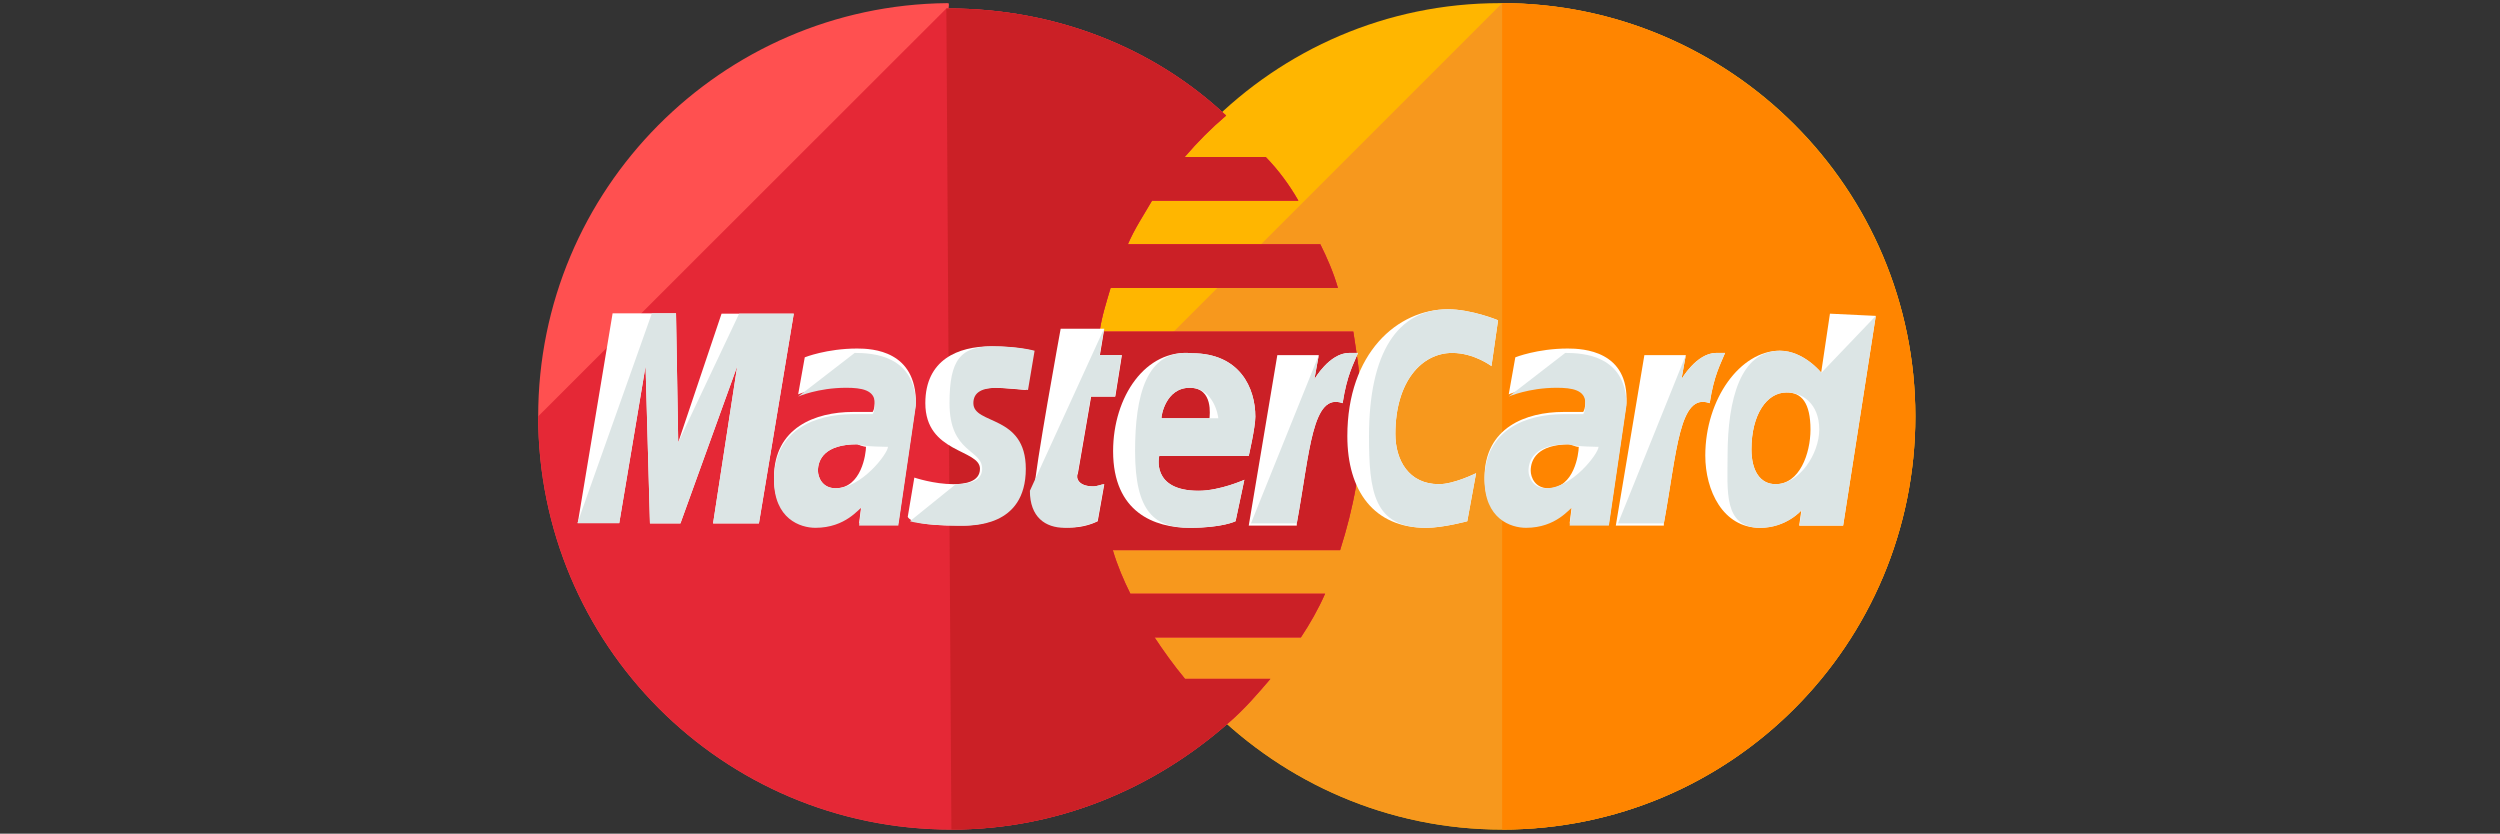
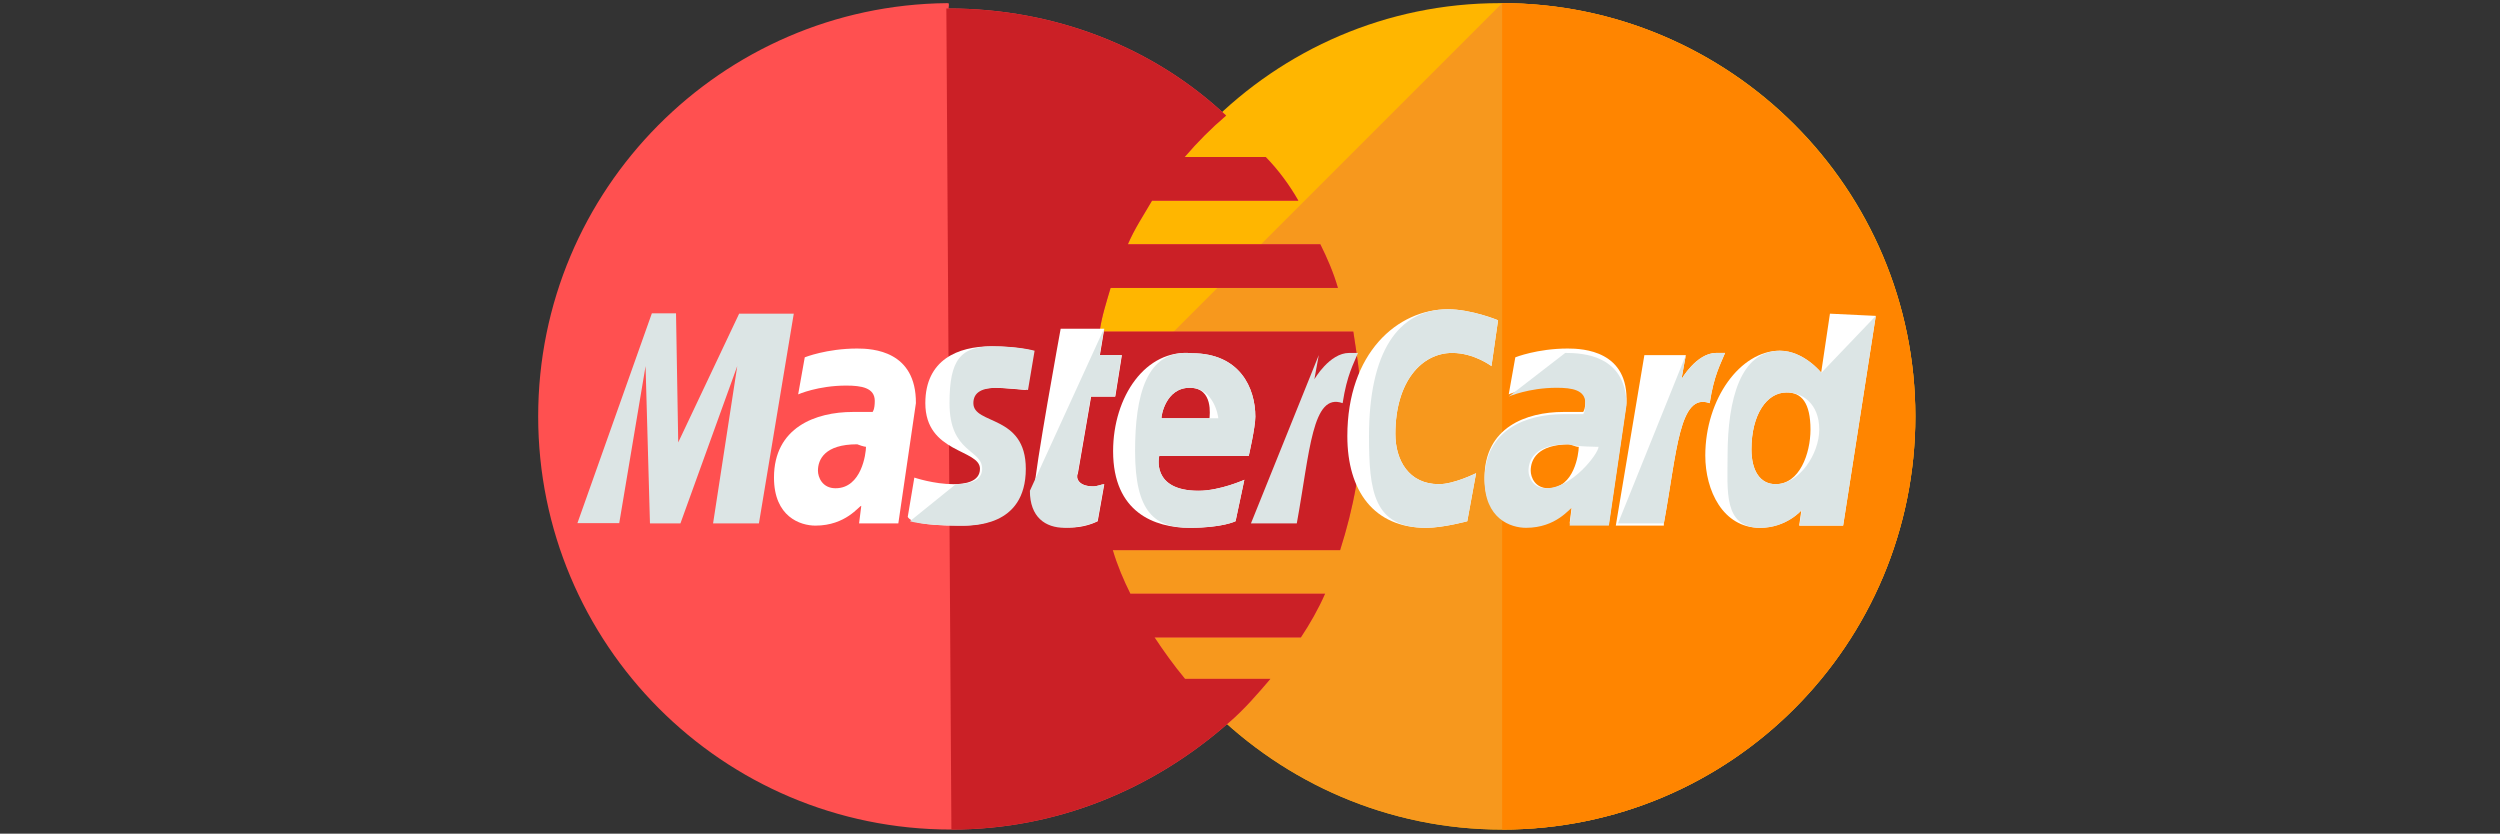
<svg xmlns="http://www.w3.org/2000/svg" version="1.1" id="Layer_1" x="0px" y="0px" viewBox="0 0 796.2 265.5" style="enable-background:new 0 0 796.2 265.5;" xml:space="preserve">
  <rect x="0" y="0" width="796.2" height="265.5" fill="#333333" stroke="none" />
  <style type="text/css">
	.st0{fill:#FFB600;}
	.st1{fill:#F7981D;}
	.st2{fill:#FF8500;}
	.st3{fill:#FF5050;}
	.st4{fill:#E52836;}
	.st5{fill:#CB2026;}
	.st6{fill:#FFFFFF;}
	.st7{fill:#DCE5E5;}
</style>
  <g>
    <path class="st0" d="M610,132.6c0,72.4-58.5,131.6-131.6,131.6c-72.4,0-131.6-59.2-131.6-131.6l0,0C346.8,60.2,405.3,1,477.7,1   C551.5,1,610,60.2,610,132.6L610,132.6z" />
    <path class="st1" d="M478.4,1C550.8,1,610,60.2,610,132.6l0,0c0,72.4-58.5,131.6-131.6,131.6c-72.4,0-131.6-59.2-131.6-131.6" />
    <path class="st2" d="M478.4,1C550.8,1,610,60.2,610,132.6l0,0c0,72.4-58.5,131.6-131.6,131.6" />
    <path class="st3" d="M301.6,1c-71.7,0.7-130.2,59.2-130.2,131.6S229.9,264.2,303,264.2c34.1,0,64.7-13.2,88.4-34.1l0,0l0,0   c4.9-4.2,9.1-9.1,13.2-13.9h-27.2c-3.5-4.2-7-9.1-9.7-13.2h46.6c2.8-4.2,5.6-9.1,7.7-13.9h-62c-2.1-4.2-4.2-9.1-5.6-13.9h72.4   c4.2-13.2,7-27.2,7-41.8c0-9.7-1.4-18.8-2.8-27.8h-80.8c0.7-4.9,2.1-9.1,3.5-13.9h72.4c-1.4-4.9-3.5-9.7-5.6-13.9h-61.3   c2.1-4.9,4.9-9.1,7.7-13.9h46.6c-2.8-4.9-6.3-9.7-10.4-13.9h-25.8c4.2-4.9,8.4-9.1,13.2-13.2c-23-21.6-54.3-34.1-88.4-34.1   C302.3,1,302.3,1,301.6,1z" />
-     <path class="st4" d="M171.4,132.6c0,72.4,58.5,131.6,131.6,131.6c34.1,0,64.7-13.2,88.4-34.1l0,0l0,0c4.9-4.2,9.1-9.1,13.2-13.9   h-27.2c-3.5-4.2-7-9.1-9.7-13.2h46.6c2.8-4.2,5.6-9.1,7.7-13.9h-62c-2.1-4.2-4.2-9.1-5.6-13.9h72.4c4.2-13.2,7-27.2,7-41.8   c0-9.7-1.4-18.8-2.8-27.8h-80.8c0.7-4.9,2.1-9.1,3.5-13.9h72.4c-1.4-4.9-3.5-9.7-5.6-13.9h-61.3c2.1-4.9,4.9-9.1,7.7-13.9h46.6   c-2.8-4.9-6.3-9.7-10.4-13.9h-25.8c4.2-4.9,8.4-9.1,13.2-13.2c-23-21.6-54.3-34.1-88.4-34.1h-0.7" />
    <path class="st5" d="M303,264.2c34.1,0,64.7-13.2,88.4-34.1l0,0l0,0c4.9-4.2,9.1-9.1,13.2-13.9h-27.2c-3.5-4.2-7-9.1-9.7-13.2h46.6   c2.8-4.2,5.6-9.1,7.7-13.9h-62c-2.1-4.2-4.2-9.1-5.6-13.9h72.4c4.2-13.2,7-27.2,7-41.8c0-9.7-1.4-18.8-2.8-27.8h-80.8   c0.7-4.9,2.1-9.1,3.5-13.9h72.4c-1.4-4.9-3.5-9.7-5.6-13.9h-61.3c2.1-4.9,4.9-9.1,7.7-13.9h46.6c-2.8-4.9-6.3-9.7-10.4-13.9h-25.8   c4.2-4.9,8.4-9.1,13.2-13.2c-23-21.6-54.3-34.1-88.4-34.1h-0.7" />
    <g>
      <path class="st6" d="M349.6,166l2.1-11.8c-0.7,0-2.1,0.7-3.5,0.7c-4.9,0-5.6-2.8-4.9-4.2l4.2-24.4h7.7l2.1-13.2h-7l1.4-8.4h-13.9    c0,0-8.4,45.9-8.4,51.5c0,8.4,4.9,11.8,11.1,11.8C344.8,168.1,348.2,166.7,349.6,166z" />
      <path class="st6" d="M354.5,143.7c0,19.5,13.2,24.4,24.4,24.4c10.4,0,14.6-2.1,14.6-2.1l2.8-13.2c0,0-7.7,3.5-14.6,3.5    c-15.3,0-12.5-11.1-12.5-11.1h28.5c0,0,2.1-9.1,2.1-12.5c0-9.1-4.9-20.2-20.2-20.2C364.9,111,354.5,126.3,354.5,143.7z     M378.9,123.5c7.7,0,6.3,9.1,6.3,9.7h-15.3C369.8,132.6,371.2,123.5,378.9,123.5z" />
      <path class="st6" d="M467.3,166l2.8-15.3c0,0-7,3.5-11.8,3.5c-9.7,0-13.9-7.7-13.9-16c0-16.7,8.4-25.8,18.1-25.8    c7,0,12.5,4.2,12.5,4.2l2.1-14.6c0,0-8.4-3.5-16-3.5c-16,0-32,13.9-32,40.4c0,17.4,8.4,29.2,25.1,29.2    C459.6,168.1,467.3,166,467.3,166z" />
      <path class="st6" d="M273,111c-9.7,0-16.7,2.8-16.7,2.8l-2.1,11.8c0,0,6.3-2.8,15.3-2.8c4.9,0,9.1,0.7,9.1,4.9    c0,2.8-0.7,3.5-0.7,3.5s-4.2,0-6.3,0c-11.8,0-25.1,4.9-25.1,20.9c0,12.5,8.4,15.3,13.2,15.3c9.7,0,13.9-6.3,14.6-6.3l-0.7,5.6    h12.5l5.6-38.3C291.8,111.7,277.9,111,273,111z M275.8,142.3c0,2.1-1.4,13.2-9.7,13.2c-4.2,0-5.6-3.5-5.6-5.6    c0-3.5,2.1-8.4,12.5-8.4C275.1,142.3,275.8,142.3,275.8,142.3z" />
      <path class="st6" d="M305.1,167.4c3.5,0,20.9,0.7,20.9-18.1c0-17.4-16.7-13.9-16.7-20.9c0-3.5,2.8-4.9,7.7-4.9    c2.1,0,9.7,0.7,9.7,0.7l2.1-12.5c0,0-4.9-1.4-13.2-1.4c-10.4,0-20.9,4.2-20.9,18.1c0,16,17.4,14.6,17.4,20.9    c0,4.2-4.9,4.9-8.4,4.9c-6.3,0-12.5-2.1-12.5-2.1l-2.1,12.5C289.8,166,293.2,167.4,305.1,167.4z" />
      <path class="st6" d="M582.8,99.9l-2.8,18.8c0,0-5.6-7-13.2-7c-12.5,0-23.7,15.3-23.7,33.4c0,11.1,5.6,23,17.4,23    c8.4,0,13.2-5.6,13.2-5.6l-0.7,4.9H587l10.4-66.8L582.8,99.9z M576.6,136.8c0,7.7-3.5,17.4-11.1,17.4c-4.9,0-7.7-4.2-7.7-11.1    c0-11.1,4.9-18.1,11.1-18.1C573.8,124.9,576.6,128.4,576.6,136.8z" />
-       <path class="st6" d="M197.2,166.7l8.4-50.1l1.4,50.1h9.7l18.1-50.1l-7.7,50.1h14.6l11.1-66.8h-23L216,140.9l-0.7-41.1h-20.2    l-11.1,66.8H197.2z" />
-       <path class="st6" d="M413,166.7c4.2-23,4.9-41.8,14.6-38.3c1.4-9.1,3.5-12.5,4.9-16c0,0-0.7,0-2.8,0c-6.3,0-11.1,8.4-11.1,8.4    l1.4-7.7h-13.2l-9.1,54.3H413V166.7z" />
      <path class="st6" d="M499.3,111c-9.7,0-16.7,2.8-16.7,2.8l-2.1,11.8c0,0,6.3-2.8,15.3-2.8c4.9,0,9.1,0.7,9.1,4.9    c0,2.8-0.7,3.5-0.7,3.5s-4.2,0-6.3,0c-11.8,0-25.1,4.9-25.1,20.9c0,12.5,8.4,15.3,13.2,15.3c9.7,0,13.9-6.3,14.6-6.3l-0.7,5.6    h12.5l5.6-38.3C518.8,111.7,504.2,111,499.3,111z M502.8,142.3c0,2.1-1.4,13.2-9.7,13.2c-4.2,0-5.6-3.5-5.6-5.6    c0-3.5,2.1-8.4,12.5-8.4C502.1,142.3,502.1,142.3,502.8,142.3z" />
      <path class="st6" d="M529.9,166.7c4.2-23,4.9-41.8,14.6-38.3c1.4-9.1,3.5-12.5,4.9-16c0,0-0.7,0-2.8,0c-6.3,0-11.1,8.4-11.1,8.4    l1.4-7.7h-13.2l-9.1,54.3h15.3V166.7z" />
    </g>
    <g>
      <path class="st7" d="M328,156.3c0,8.4,4.9,11.8,11.1,11.8c4.9,0,9.1-1.4,10.4-2.1l2.1-11.8c-0.7,0-2.1,0.7-3.5,0.7    c-4.9,0-5.6-2.8-4.9-4.2l4.2-24.4h7.7l2.1-13.2h-7l1.4-8.4" />
      <path class="st7" d="M361.5,143.7c0,19.5,6.3,24.4,17.4,24.4c10.4,0,14.6-2.1,14.6-2.1l2.8-13.2c0,0-7.7,3.5-14.6,3.5    c-15.3,0-12.5-11.1-12.5-11.1h28.5c0,0,2.1-9.1,2.1-12.5c0-9.1-4.9-20.2-20.2-20.2C364.9,111,361.5,126.3,361.5,143.7z     M378.9,123.5c7.7,0,9.1,9.1,9.1,9.7h-18.1C369.8,132.6,371.2,123.5,378.9,123.5z" />
      <path class="st7" d="M467.3,166l2.8-15.3c0,0-7,3.5-11.8,3.5c-9.7,0-13.9-7.7-13.9-16c0-16.7,8.4-25.8,18.1-25.8    c7,0,12.5,4.2,12.5,4.2l2.1-14.6c0,0-8.4-3.5-16-3.5c-16,0-25.1,13.9-25.1,40.4c0,17.4,1.4,29.2,18.1,29.2    C459.6,168.1,467.3,166,467.3,166z" />
-       <path class="st7" d="M254.2,126.3c0,0,6.3-2.8,15.3-2.8c4.9,0,9.1,0.7,9.1,4.9c0,2.8-0.7,3.5-0.7,3.5s-4.2,0-6.3,0    c-11.8,0-25.1,4.9-25.1,20.9c0,12.5,8.4,15.3,13.2,15.3c9.7,0,13.9-6.3,14.6-6.3l-0.7,5.6h12.5l5.6-38.3c0-16-13.9-16.7-19.5-16.7     M282.8,142.3c0,2.1-8.4,13.2-16.7,13.2c-4.2,0-5.6-3.5-5.6-5.6c0-3.5,2.1-8.4,12.5-8.4C275.1,142.3,282.8,142.3,282.8,142.3z" />
      <path class="st7" d="M289.8,166c0,0,4.2,1.4,16,1.4c3.5,0,20.9,0.7,20.9-18.1c0-17.4-16.7-13.9-16.7-20.9c0-3.5,2.8-4.9,7.7-4.9    c2.1,0,9.7,0.7,9.7,0.7l2.1-12.5c0,0-4.9-1.4-13.2-1.4c-10.4,0-13.9,4.2-13.9,18.1c0,16,10.4,14.6,10.4,20.9    c0,4.2-4.9,4.9-8.4,4.9" />
      <path class="st7" d="M580.1,118.7c0,0-5.6-7-13.2-7c-12.5,0-16.7,15.3-16.7,33.4c0,11.1-1.4,23,10.4,23c8.4,0,13.2-5.6,13.2-5.6    l-0.7,4.9H587l10.4-66.8 M579.4,136.8c0,7.7-6.3,17.4-13.9,17.4c-4.9,0-7.7-4.2-7.7-11.1c0-11.1,4.9-18.1,11.1-18.1    C573.8,124.9,579.4,128.4,579.4,136.8z" />
      <path class="st7" d="M197.2,166.7l8.4-50.1l1.4,50.1h9.7l18.1-50.1l-7.7,50.1h14.6l11.1-66.8h-17.4L216,140.9l-0.7-41.1h-7.7    l-23.7,66.8H197.2z" />
      <path class="st7" d="M398.4,166.7H413c4.2-23,4.9-41.8,14.6-38.3c1.4-9.1,3.5-12.5,4.9-16c0,0-0.7,0-2.8,0    c-6.3,0-11.1,8.4-11.1,8.4l1.4-7.7" />
      <path class="st7" d="M480.5,126.3c0,0,6.3-2.8,15.3-2.8c4.9,0,9.1,0.7,9.1,4.9c0,2.8-0.7,3.5-0.7,3.5s-4.2,0-6.3,0    c-11.8,0-25.1,4.9-25.1,20.9c0,12.5,8.4,15.3,13.2,15.3c9.7,0,13.9-6.3,14.6-6.3l-0.7,5.6h12.5l5.6-38.3c0-16-13.9-16.7-19.5-16.7     M509.1,142.3c0,2.1-8.4,13.2-16.7,13.2c-4.2,0-5.6-3.5-5.6-5.6c0-3.5,2.1-8.4,12.5-8.4C502.1,142.3,509.1,142.3,509.1,142.3z" />
      <path class="st7" d="M515.3,166.7h14.6c4.2-23,4.9-41.8,14.6-38.3c1.4-9.1,3.5-12.5,4.9-16c0,0-0.7,0-2.8,0    c-6.3,0-11.1,8.4-11.1,8.4l1.4-7.7" />
    </g>
  </g>
</svg>